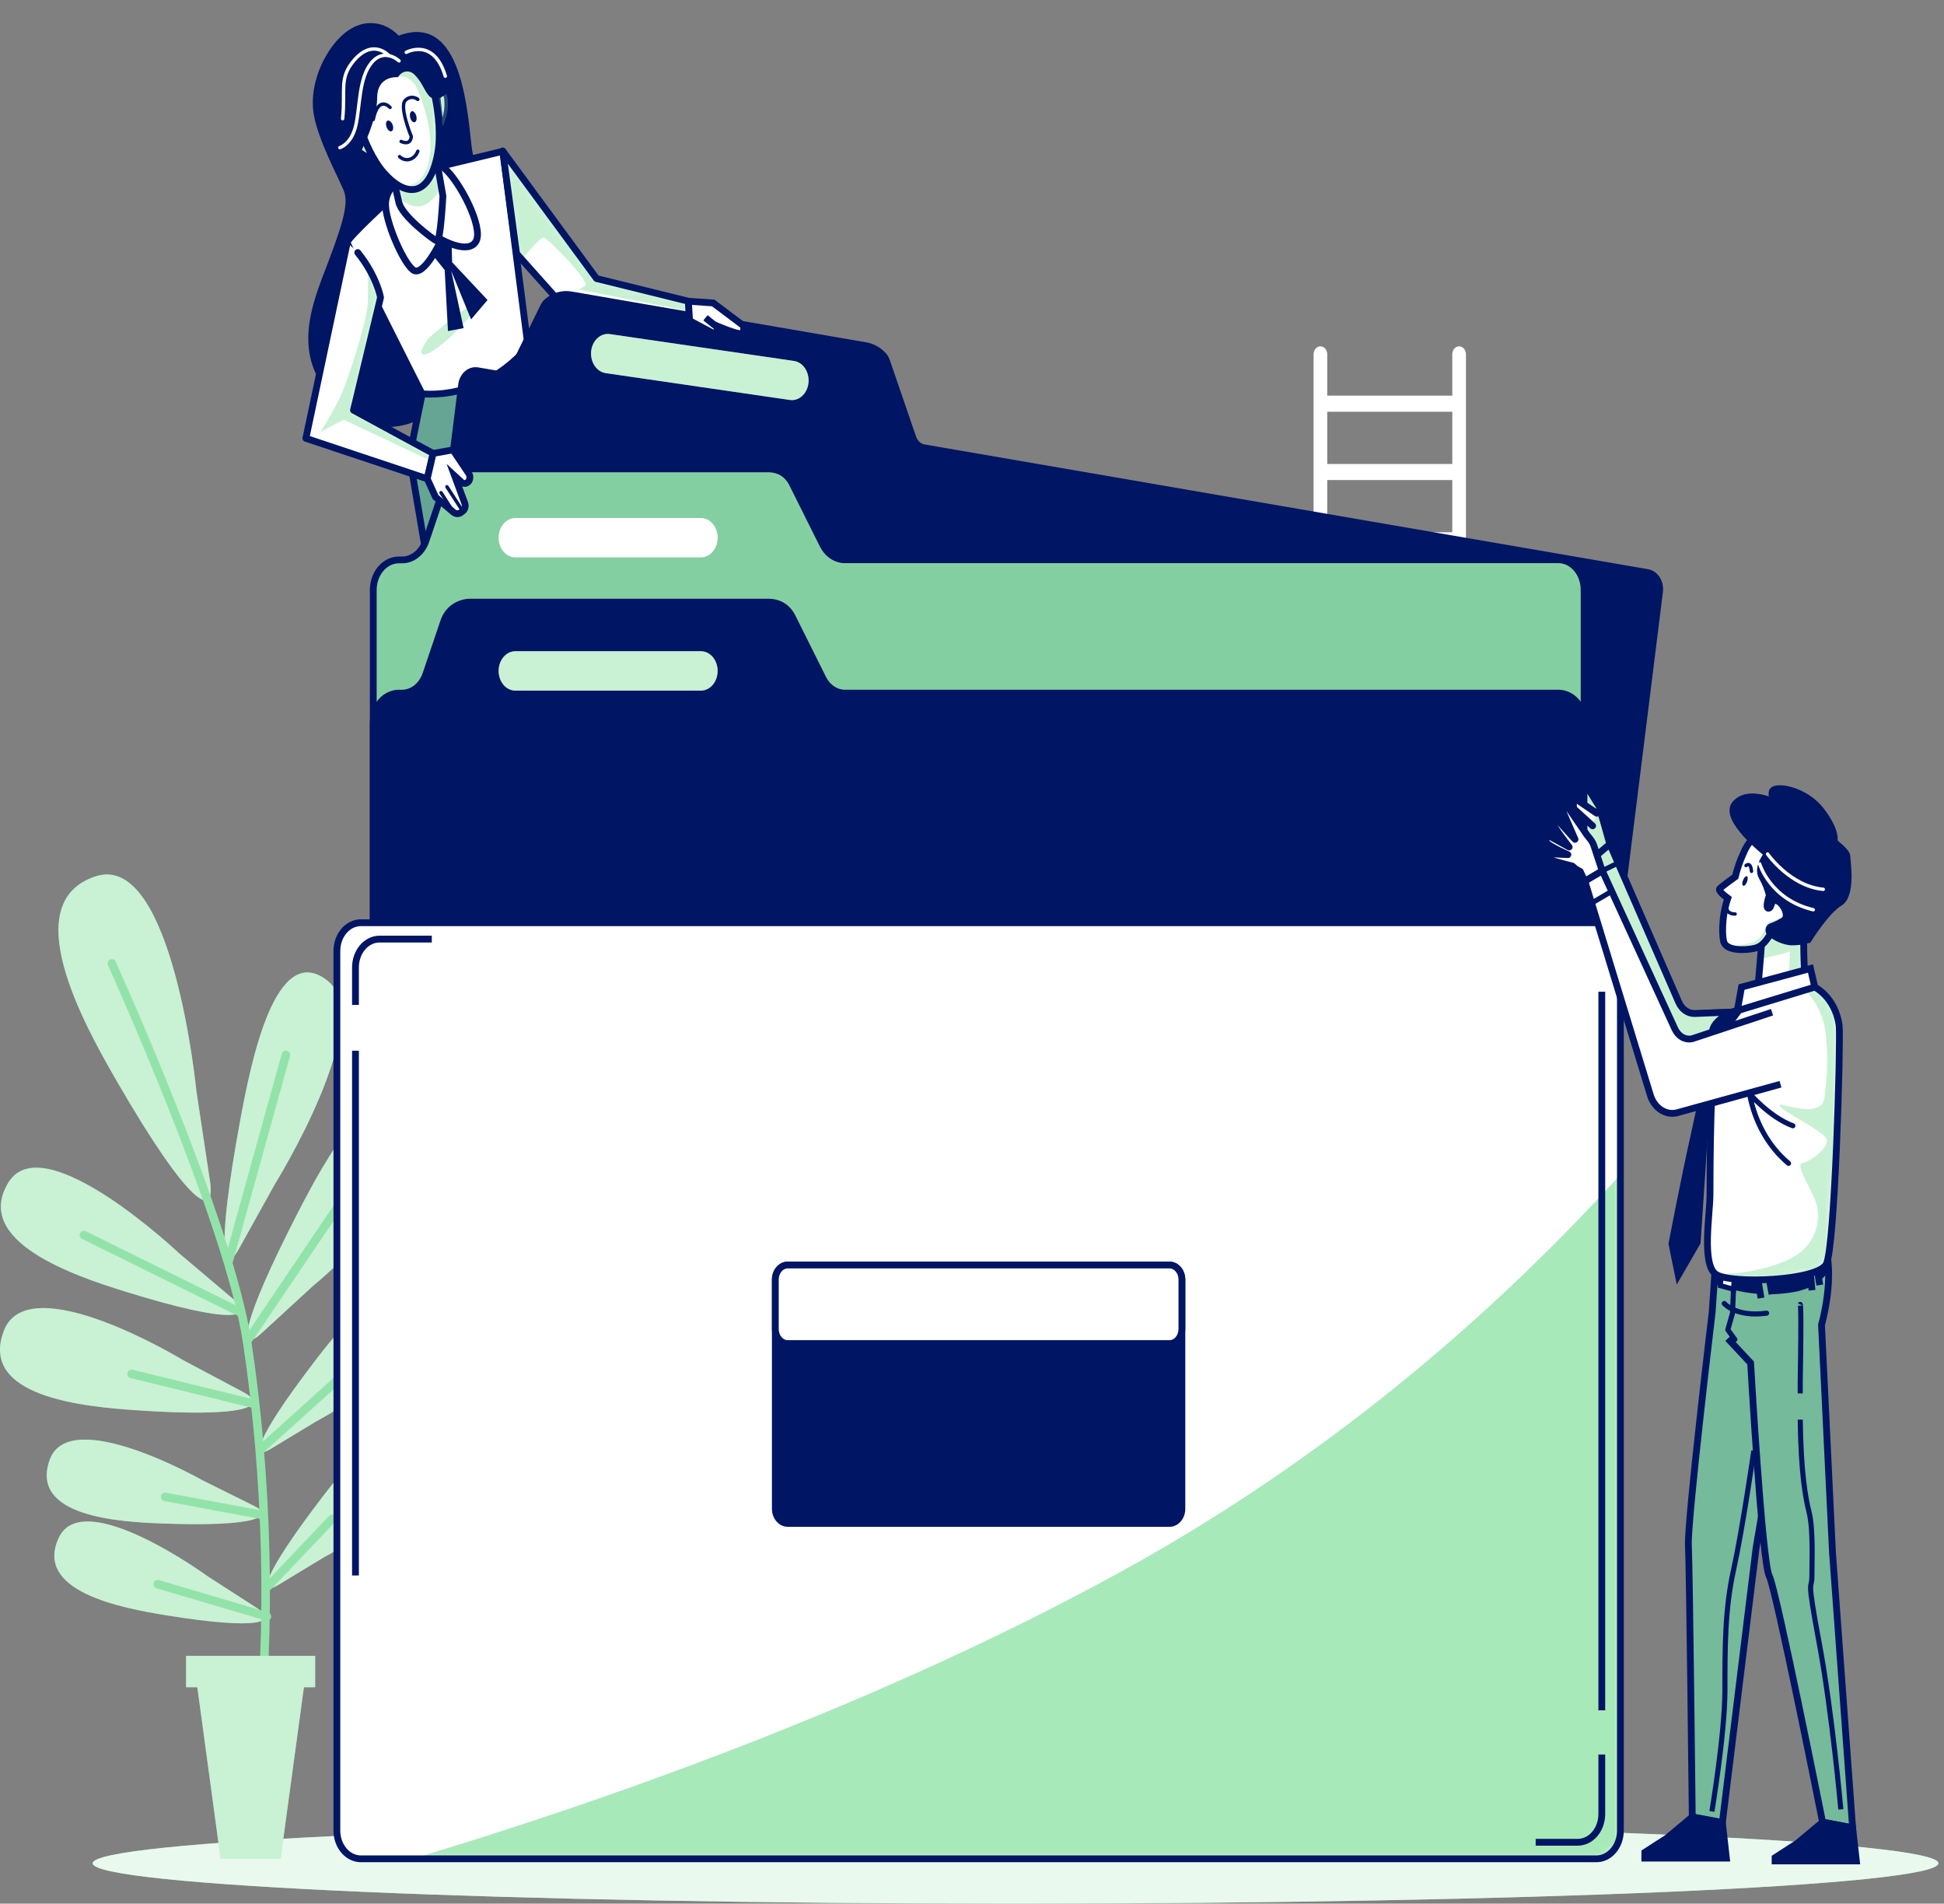
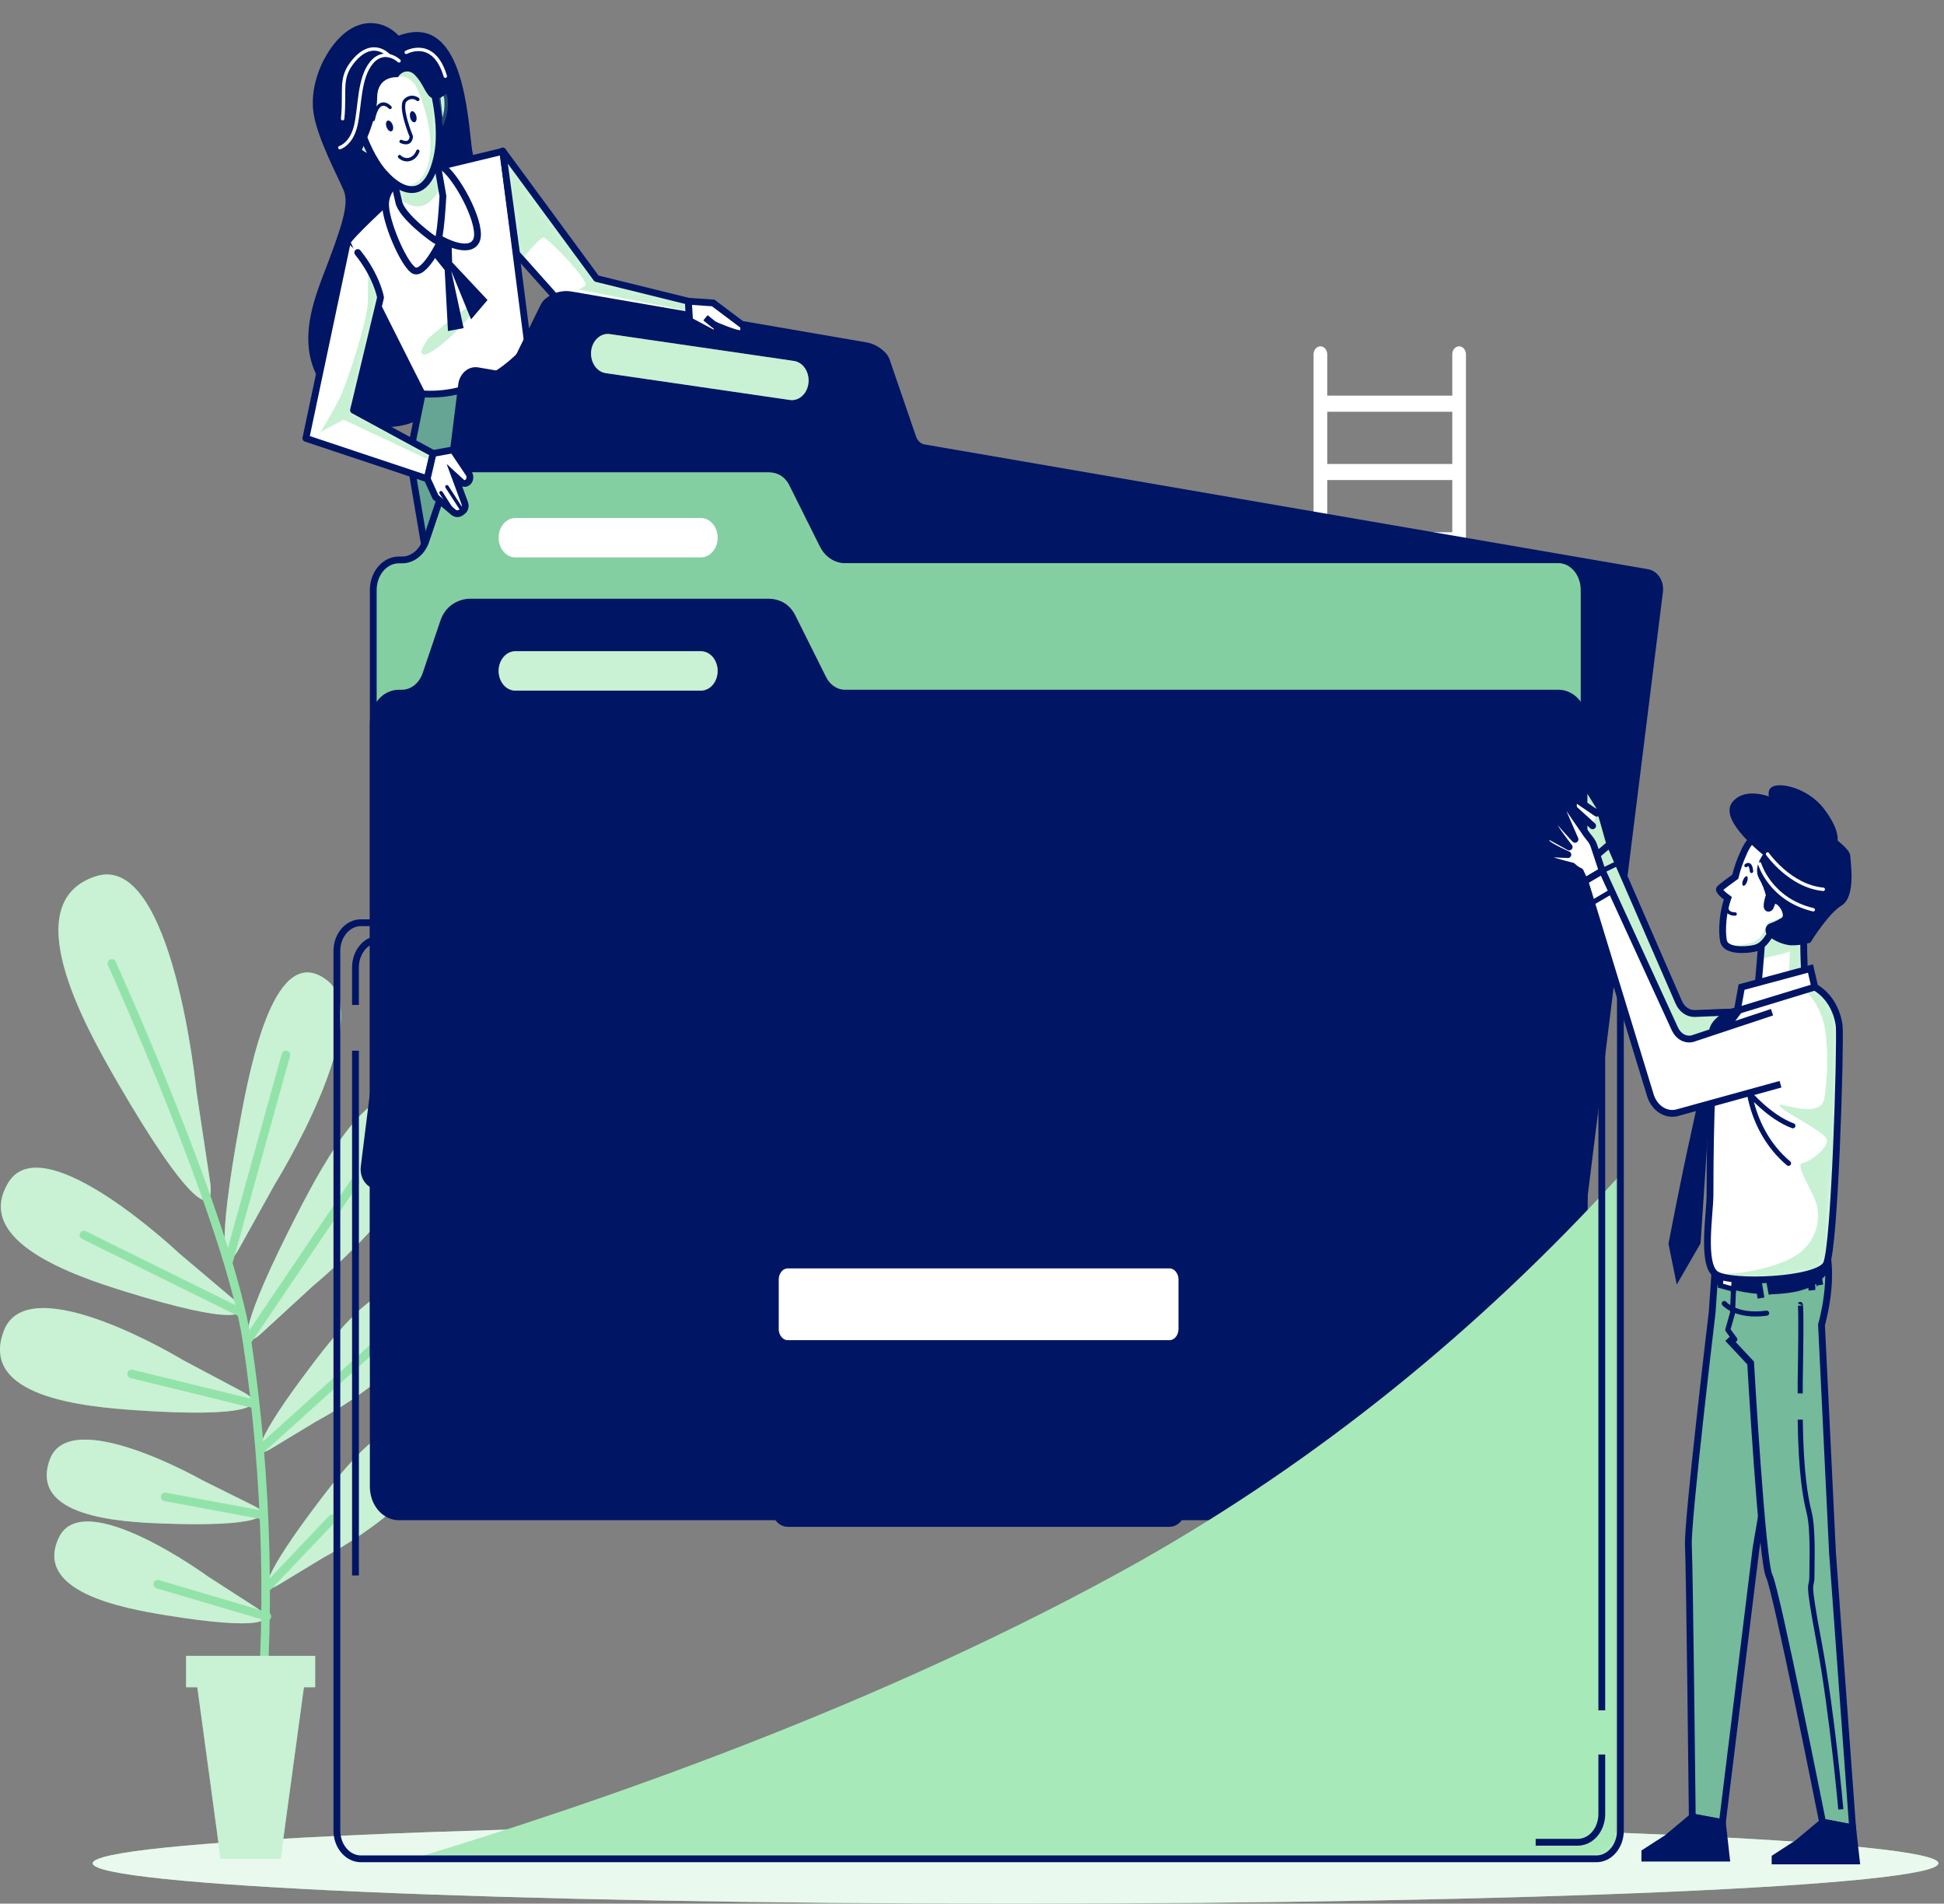
<svg xmlns="http://www.w3.org/2000/svg" width="286" height="280" viewBox="0 0 286 280" fill="none">
  <rect x="0" y="0" width="286" height="280" fill="#808080" stroke="none" />
  <path d="M149.406 280.001C224.392 280.001 285.179 277.343 285.179 274.065C285.179 270.787 224.392 268.129 149.406 268.129C74.421 268.129 13.633 270.787 13.633 274.065C13.633 277.343 74.421 280.001 149.406 280.001Z" fill="#92E3A9" />
  <path opacity="0.8" d="M149.406 280.001C224.392 280.001 285.179 277.343 285.179 274.065C285.179 270.787 224.392 268.129 149.406 268.129C74.421 268.129 13.633 270.787 13.633 274.065C13.633 277.343 74.421 280.001 149.406 280.001Z" fill="white" />
  <path d="M214.664 50.938C214.397 50.938 214.141 51.062 213.952 51.284C213.764 51.506 213.658 51.807 213.658 52.121V58.192H195.263V52.121C195.263 51.807 195.157 51.506 194.968 51.284C194.78 51.062 194.524 50.938 194.257 50.938C193.99 50.938 193.734 51.062 193.545 51.284C193.356 51.506 193.25 51.807 193.25 52.121V205.021C193.25 205.335 193.356 205.636 193.545 205.858C193.734 206.081 193.99 206.205 194.257 206.205C194.524 206.205 194.78 206.081 194.968 205.858C195.157 205.636 195.263 205.335 195.263 205.021V170.818H213.658V205.021C213.658 205.335 213.764 205.636 213.952 205.858C214.141 206.081 214.397 206.205 214.664 206.205C214.931 206.205 215.187 206.081 215.376 205.858C215.565 205.636 215.671 205.335 215.671 205.021V52.098C215.666 51.788 215.557 51.493 215.369 51.276C215.181 51.059 214.928 50.937 214.664 50.938ZM213.658 168.474H195.263V160.801H213.658V168.474ZM213.658 158.425H195.263V150.76H213.658V158.425ZM213.658 148.384H195.263V140.743H213.658V148.384ZM213.658 138.352H195.263V130.742H213.658V138.352ZM213.658 128.327H195.263V120.804H213.658V128.327ZM213.658 118.333H195.263V110.763H213.658V118.333ZM213.658 108.387H195.263V100.746H213.658V108.387ZM213.658 98.347H195.263V90.706H213.658V98.347ZM213.658 88.33H195.263V80.665H213.658V88.33ZM213.658 78.289H195.263V70.608H213.658V78.289ZM213.658 68.24H195.263V60.56H213.658V68.24Z" fill="white" />
  <path d="M40.422 174.203C40.422 174.203 55.488 149.946 48.139 144.208C40.496 138.28 36.905 156.238 35.288 165.055C31.839 183.873 32.812 187.867 35.127 183.731L40.422 174.203Z" fill="#92E3A9" />
  <path opacity="0.5" d="M40.422 174.203C40.422 174.203 55.488 149.946 48.139 144.208C40.496 138.28 36.905 156.238 35.288 165.055C31.839 183.873 32.812 187.867 35.127 183.731L40.422 174.203Z" fill="white" />
  <path d="M46.071 189.123C46.071 189.123 67.016 171.93 61.64 163.737C56.05 155.204 47.695 170.841 43.729 178.545C35.267 195.027 35.092 199.179 38.421 196.148L46.071 189.123Z" fill="#92E3A9" />
  <path opacity="0.5" d="M46.071 189.123C46.071 189.123 67.016 171.93 61.64 163.737C56.05 155.204 47.695 170.841 43.729 178.545C35.267 195.027 35.092 199.179 38.421 196.148L46.071 189.123Z" fill="white" />
  <path d="M46.529 209.061C46.529 209.061 64.648 199.486 61.554 192.302C58.333 184.827 50.018 195.342 46.039 200.567C37.536 211.729 36.892 214.87 39.811 213.126L46.529 209.061Z" fill="#92E3A9" />
  <path opacity="0.5" d="M46.529 209.061C46.529 209.061 64.648 199.486 61.554 192.302C58.333 184.827 50.018 195.342 46.039 200.567C37.536 211.729 36.892 214.87 39.811 213.126L46.529 209.061Z" fill="white" />
  <path d="M47.603 229.087C47.603 229.087 65.723 219.512 62.636 212.328C59.408 204.861 51.1 215.367 47.114 220.601C38.618 231.762 37.967 234.904 40.893 233.152L47.603 229.087Z" fill="#92E3A9" />
  <path opacity="0.5" d="M47.603 229.087C47.603 229.087 65.723 219.512 62.636 212.328C59.408 204.861 51.1 215.367 47.114 220.601C38.618 231.762 37.967 234.904 40.893 233.152L47.603 229.087Z" fill="white" />
  <path d="M26.349 184.338C26.349 184.338 6.431 165.528 1.257 173.895C-4.112 182.578 10.961 187.654 18.376 189.959C34.2 194.876 37.636 193.905 34.227 191.001L26.349 184.338Z" fill="#92E3A9" />
  <path opacity="0.5" d="M26.349 184.338C26.349 184.338 6.431 165.528 1.257 173.895C-4.112 182.578 10.961 187.654 18.376 189.959C34.2 194.876 37.636 193.905 34.227 191.001L26.349 184.338Z" fill="white" />
  <path d="M26.941 200.055C26.941 200.055 4.245 186.273 0.587 195.69C-3.218 205.486 12.418 206.907 20.049 207.428C36.39 208.549 39.597 206.796 35.766 204.744L26.941 200.055Z" fill="#92E3A9" />
  <path opacity="0.5" d="M26.941 200.055C26.941 200.055 4.245 186.273 0.587 195.69C-3.218 205.486 12.418 206.907 20.049 207.428C36.39 208.549 39.597 206.796 35.766 204.744L26.941 200.055Z" fill="white" />
  <path d="M29.685 217.674C29.685 217.674 10.224 206.623 7.318 214.698C4.291 223.089 17.538 223.863 24.028 224.092C37.865 224.597 40.543 223.018 37.261 221.439L29.685 217.674Z" fill="#92E3A9" />
  <path opacity="0.5" d="M29.685 217.674C29.685 217.674 10.224 206.623 7.318 214.698C4.291 223.089 17.538 223.863 24.028 224.092C37.865 224.597 40.543 223.018 37.261 221.439L29.685 217.674Z" fill="white" />
  <path d="M30.637 231.906C30.637 231.906 12.277 218.487 8.66 226.152C4.895 234.117 18.001 236.54 24.43 237.582C38.147 239.808 40.945 238.584 37.852 236.556L30.637 231.906Z" fill="#92E3A9" />
  <path opacity="0.5" d="M30.637 231.906C30.637 231.906 12.277 218.487 8.66 226.152C4.895 234.117 18.001 236.54 24.43 237.582C38.147 239.808 40.945 238.584 37.852 236.556L30.637 231.906Z" fill="white" />
  <path d="M28.9 160.507C28.9 160.507 25.451 125.278 14.136 128.877C2.386 132.635 12.224 150.459 17.216 159.078C27.826 177.423 31.732 179.444 30.893 173.713L28.9 160.507Z" fill="#92E3A9" />
  <path opacity="0.5" d="M28.9 160.507C28.9 160.507 25.451 125.278 14.136 128.877C2.386 132.635 12.224 150.459 17.216 159.078C27.826 177.423 31.732 179.444 30.893 173.713L28.9 160.507Z" fill="white" />
  <path d="M16.453 141.711C16.453 141.711 33.673 179.664 36.344 197.282C39.418 217.521 39.914 240.129 37.794 257.842" stroke="#92E3A9" stroke-width="1.252" stroke-linecap="round" stroke-linejoin="round" />
  <path d="M33.625 185.56L42.06 155.17" stroke="#92E3A9" stroke-width="1.252" stroke-linecap="round" stroke-linejoin="round" />
  <path d="M36.344 197.284L52.222 173.801" stroke="#92E3A9" stroke-width="1.252" stroke-linecap="round" stroke-linejoin="round" />
  <path d="M35.331 193.013L12.34 181.654" stroke="#92E3A9" stroke-width="1.252" stroke-linecap="round" stroke-linejoin="round" />
  <path d="M38.336 213.189L55.623 197.607" stroke="#92E3A9" stroke-width="1.252" stroke-linecap="round" stroke-linejoin="round" />
  <path d="M37.418 206.504L19.359 202.084" stroke="#92E3A9" stroke-width="1.252" stroke-linecap="round" stroke-linejoin="round" />
  <path d="M38.282 222.773L24.297 220.168" stroke="#92E3A9" stroke-width="1.252" stroke-linecap="round" stroke-linejoin="round" />
  <path d="M39.465 233.303L48.873 223.389" stroke="#92E3A9" stroke-width="1.252" stroke-linecap="round" stroke-linejoin="round" />
  <path d="M39.276 237.762L23.203 233.01" stroke="#92E3A9" stroke-width="1.252" stroke-linecap="round" stroke-linejoin="round" />
  <path d="M27.371 243.549H46.369V248.174H44.712L41.283 273.41H32.458L29.029 248.174H27.371V243.549Z" fill="#92E3A9" />
  <path opacity="0.5" d="M27.371 243.549H46.369V248.174H44.712L41.283 273.41H32.458L29.029 248.174H27.371V243.549Z" fill="white" />
  <path d="M58.655 5.245C57.832 4.38 56.826 3.789 55.743 3.535C54.659 3.281 53.538 3.373 52.495 3.801C48.804 5.245 45.267 11.521 46.16 16.833C46.784 20.512 49.683 25.934 50.562 28.003C51.441 30.071 50.206 33.568 47.415 40.83C44.623 48.092 43.543 54.904 51.636 60.903C59.729 66.902 68.889 57.383 73.587 50.555C78.284 43.727 70.064 28.003 69.359 21.348C68.654 14.694 67.447 1.938 58.655 5.245Z" fill="#001563" />
  <path d="M77.684 51.012C75.67 53.382 73.237 55.2 70.557 56.338C67.878 57.476 65.018 57.905 62.182 57.595L60.242 67.107L63.933 88.822L88.032 74.132L82.576 57.556L77.684 51.012Z" fill="#92E3A9" stroke="#001563" stroke-linecap="round" stroke-linejoin="round" />
  <path opacity="0.3" d="M77.684 51.012C75.67 53.382 73.237 55.2 70.557 56.338C67.878 57.476 65.018 57.905 62.182 57.595L60.242 67.107L63.933 88.822L88.032 74.132L82.576 57.556L77.684 51.012Z" fill="#001563" />
  <path d="M77.681 51.013L73.99 22.248L63.051 24.884L57.595 29.021C57.595 29.021 51.086 35.028 51.086 35.644C51.086 36.259 62.098 57.935 62.098 57.935C64.963 58.135 67.832 57.621 70.517 56.428C73.202 55.235 75.643 53.39 77.681 51.013Z" fill="white" />
  <path d="M77.681 51.013L73.99 22.248L63.051 24.884L57.595 29.021C57.595 29.021 51.086 35.028 51.086 35.644C51.086 36.259 62.098 57.935 62.098 57.935C64.963 58.135 67.832 57.621 70.517 56.428C73.202 55.235 75.643 53.39 77.681 51.013Z" stroke="#001563" stroke-linecap="round" stroke-linejoin="round" />
  <path opacity="0.5" d="M63.007 49.782C63.007 49.782 70.717 43.056 70.006 45.046C69.294 47.035 63.966 52 62.537 52.15C61.107 52.3 63.007 49.782 63.007 49.782Z" fill="#92E3A9" />
  <path d="M63.242 37.008L63.544 37.379L65.423 39.716L65.906 48.691L68.208 48.265L66.39 39.858L69.302 46.978L71.725 44.128L66.517 38.571L66.39 34.159L63.725 32.588" fill="#001563" />
  <path d="M59.007 26.352C59.007 26.352 56.719 27.591 56.719 30.07C56.719 32.548 59.195 38.445 60.745 39.684C62.295 40.924 64.953 35.248 64.953 35.248C64.953 35.248 68.979 37.521 70.053 35.453C71.127 33.385 67.59 26.557 65.309 24.694C63.027 22.831 59.007 26.352 59.007 26.352Z" fill="white" stroke="#001563" stroke-linecap="round" stroke-linejoin="round" />
  <path d="M57.074 23.868C57.703 25.759 58.232 27.694 58.658 29.662C59.007 31.73 63.758 35.25 64.282 35.456C64.805 35.661 65.161 28.833 65.161 28.833L63.758 20.766L57.074 23.868Z" fill="white" />
  <mask id="mask0_6321_32803" style="mask-type:luminance" maskUnits="userSpaceOnUse" x="57" y="20" width="9" height="16">
    <path d="M57.074 23.868C57.703 25.759 58.232 27.694 58.658 29.662C59.007 31.73 63.758 35.25 64.282 35.456C64.805 35.661 65.161 28.833 65.161 28.833L63.758 20.766L57.074 23.868Z" fill="white" />
  </mask>
  <g mask="url(#mask0_6321_32803)">
    <g style="mix-blend-mode:multiply" opacity="0.5">
      <path d="M63.904 21.623C63.609 21.526 63.309 21.452 63.005 21.402L58.153 23.415L57.516 25.373C57.838 26.431 58.247 27.851 58.495 29.004C59.291 29.758 60.252 30.232 61.267 30.369C62.723 30.488 64.005 29.162 64.911 27.536L63.904 21.623Z" fill="#92E3A9" />
    </g>
  </g>
  <path d="M57.074 23.868C57.703 25.759 58.232 27.694 58.658 29.662C59.007 31.73 63.758 35.25 64.282 35.456C64.805 35.661 65.161 28.833 65.161 28.833L63.758 20.766L57.074 23.868Z" stroke="#001563" stroke-linecap="round" stroke-linejoin="round" />
  <path d="M53.904 20.346C53.904 20.346 51.965 18.491 51.965 20.346C51.965 22.201 53.73 23.243 55.132 23.243" fill="white" />
  <path d="M53.904 20.346C53.904 20.346 51.965 18.491 51.965 20.346C51.965 22.201 53.73 23.243 55.132 23.243" stroke="#001563" stroke-linecap="round" stroke-linejoin="round" />
  <path d="M64.281 14.347C64.281 14.347 65.516 12.073 65.865 14.56C66.026 16.178 65.648 17.808 64.811 19.106L64.281 14.347Z" fill="white" stroke="#001563" stroke-linecap="round" stroke-linejoin="round" />
  <g opacity="0.5">
    <path d="M53.904 20.346C53.904 20.346 51.965 18.491 51.965 20.346C51.965 22.201 53.73 23.243 55.132 23.243" fill="#92E3A9" />
    <path d="M53.904 20.346C53.904 20.346 51.965 18.491 51.965 20.346C51.965 22.201 53.73 23.243 55.132 23.243" stroke="#001563" stroke-linecap="round" stroke-linejoin="round" />
  </g>
  <path opacity="0.5" d="M64.281 14.347C64.281 14.347 65.516 12.073 65.865 14.56C66.026 16.178 65.648 17.808 64.811 19.106L64.281 14.347Z" fill="#92E3A9" stroke="#001563" stroke-linecap="round" stroke-linejoin="round" />
  <path d="M51.723 14.363C51.723 14.363 53.233 21.759 56.474 25.414C59.715 29.069 63.185 29.1 64.386 22.588C65.373 17.22 62.923 10.061 62.923 10.061C62.923 10.061 55.018 2.404 51.723 14.363Z" fill="white" />
  <mask id="mask1_6321_32803" style="mask-type:luminance" maskUnits="userSpaceOnUse" x="51" y="7" width="14" height="21">
    <path d="M51.723 14.361C51.723 14.361 53.233 21.757 56.474 25.412C59.715 29.067 63.185 29.098 64.386 22.586C65.373 17.218 62.923 10.059 62.923 10.059C62.923 10.059 55.018 2.402 51.723 14.361Z" fill="white" />
  </mask>
  <g mask="url(#mask1_6321_32803)">
    <g style="mix-blend-mode:multiply" opacity="0.5">
      <path d="M57.352 7.653L58.58 11.284C58.58 11.284 60.512 10.778 61.599 13.525C62.687 16.272 63.781 20.298 63.156 23.416C62.559 26.384 61.143 27.363 58.962 27.434C61.338 28.626 63.492 27.434 64.385 22.572C65.371 17.204 62.922 10.044 62.922 10.044C62.922 10.044 60.244 7.463 57.352 7.653Z" fill="#92E3A9" />
    </g>
  </g>
  <path d="M51.723 14.363C51.723 14.363 53.233 21.759 56.474 25.414C59.715 29.069 63.185 29.1 64.386 22.588C65.373 17.22 62.923 10.061 62.923 10.061C62.923 10.061 55.018 2.404 51.723 14.363Z" stroke="#001563" stroke-linecap="round" stroke-linejoin="round" />
  <path d="M57.723 18.27C57.911 18.688 57.877 19.138 57.649 19.28C57.421 19.422 57.085 19.194 56.904 18.775C56.723 18.357 56.75 17.915 56.978 17.773C57.206 17.631 57.542 17.86 57.723 18.27Z" fill="#001563" />
  <path d="M61.227 16.991C61.362 17.433 61.274 17.875 61.033 17.97C60.791 18.065 60.483 17.797 60.362 17.355C60.241 16.912 60.315 16.47 60.556 16.376C60.798 16.281 61.093 16.565 61.227 16.991Z" fill="#001563" />
  <path d="M61.468 14.622C61.194 14.405 60.867 14.301 60.537 14.323C60.207 14.346 59.893 14.495 59.642 14.748C58.676 15.633 60.502 20.061 60.502 20.061C60.502 20.061 60.535 21.458 59.012 20.811" stroke="#001563" stroke-width="0.5" stroke-linecap="round" stroke-linejoin="round" />
  <path d="M61.469 22.248C61.365 22.539 61.204 22.797 61.001 23.002C60.797 23.207 60.555 23.354 60.295 23.43C60.034 23.507 59.763 23.511 59.501 23.443C59.239 23.375 58.994 23.236 58.785 23.037" stroke="#001563" stroke-width="0.5" stroke-linecap="round" stroke-linejoin="round" />
  <path d="M57.384 15.8C57.384 15.8 55.666 13.897 54.914 17.568" stroke="#001563" stroke-width="0.5" stroke-linecap="round" stroke-linejoin="round" />
  <path d="M63.024 7.715C61.138 5.789 59.615 5.813 58.951 6.065C58.329 5.609 57.622 5.338 56.891 5.276C51.616 4.447 50.911 9.223 50.911 13.762C50.911 18.301 47.556 23.692 49.858 24.316C50.487 24.493 51.151 24.404 51.73 24.063C52.309 23.722 52.768 23.152 53.025 22.453C53.025 22.453 55.488 17.716 55.488 14.377C55.488 11.038 58.555 11.354 58.555 11.354C58.687 11.124 58.86 10.931 59.062 10.787C59.264 10.643 59.49 10.552 59.725 10.521C59.959 10.489 60.197 10.518 60.421 10.604C60.645 10.691 60.851 10.834 61.024 11.023C62.42 12.428 62.581 14.078 63.709 14.504C64.836 14.93 66.722 12.799 66.722 12.799C65.648 10.953 64.408 9.249 63.024 7.715Z" fill="#001563" />
  <path d="M58.704 8.956C58.704 8.956 56.583 6.951 54.677 9.2C52.772 11.45 52.98 15.705 52.342 18.459C51.705 21.214 50 21.712 50 21.712" stroke="white" stroke-width="0.5" stroke-linecap="round" stroke-linejoin="round" />
  <path d="M57.222 8.203C57.222 8.203 54.933 5.535 52.054 8.914C49.86 11.503 50.84 13.2 50.41 17.455" stroke="white" stroke-width="0.5" stroke-linecap="round" stroke-linejoin="round" />
  <path d="M59.77 7.699C59.77 7.699 63.796 5.449 65.514 11.204" stroke="white" stroke-width="0.5" stroke-linecap="round" stroke-linejoin="round" />
  <path d="M51.087 35.658L45 64.47L62.851 70.422L63.73 66.696L52.006 60.334L55.986 43.757C55.986 43.757 55.462 40.655 52.63 37.142" fill="white" />
  <mask id="mask2_6321_32803" style="mask-type:luminance" maskUnits="userSpaceOnUse" x="45" y="35" width="19" height="36">
    <path d="M51.087 35.658L45 64.47L62.851 70.422L63.73 66.696L52.006 60.334L55.986 43.757C55.986 43.757 55.462 40.655 52.63 37.142" fill="white" />
  </mask>
  <g mask="url(#mask2_6321_32803)">
    <g style="mix-blend-mode:multiply" opacity="0.5">
      <path d="M63.758 66.718L52.035 60.356L56.014 43.779C55.702 42.403 55.197 41.099 54.517 39.919L54.135 39.58V44.158C54.135 47.087 51.021 56.425 49.927 58.62C48.834 60.814 47.129 63.561 47.129 63.561L50.551 61.73L63.523 67.839L63.758 66.718Z" fill="#92E3A9" />
    </g>
  </g>
  <path d="M51.087 35.658L45 64.47L62.851 70.422L63.73 66.696L52.006 60.334L55.986 43.757C55.986 43.757 55.462 40.655 52.63 37.142" stroke="#001563" stroke-linecap="round" stroke-linejoin="round" />
  <path d="M101.277 44.309L87.761 40.97L73.957 22.207L75.997 37.3L84.466 46.788L101.485 47.703L101.277 44.309Z" fill="white" />
  <mask id="mask3_6321_32803" style="mask-type:luminance" maskUnits="userSpaceOnUse" x="73" y="22" width="29" height="26">
    <path d="M101.277 44.311L87.761 40.972L73.957 22.209L75.997 37.302L84.466 46.79L101.485 47.705L101.277 44.311Z" fill="white" />
  </mask>
  <g mask="url(#mask3_6321_32803)">
    <g style="mix-blend-mode:multiply" opacity="0.5">
      <path d="M73.957 22.209L75.601 34.255L76.648 38.02L76.782 38.162C77.178 37.681 79.413 34.949 79.983 34.949C80.554 34.949 86.989 41.541 86.057 42.054L85.117 42.598L101.149 45.708L101.263 44.264L87.775 40.933L73.957 22.209Z" fill="#92E3A9" />
    </g>
  </g>
  <path d="M101.277 44.309L87.761 40.97L73.957 22.207L75.997 37.3L84.466 46.788L101.485 47.703L101.277 44.309Z" stroke="#001563" stroke-linecap="round" stroke-linejoin="round" />
  <path d="M227.448 204.069L55.335 174.405C54.788 174.309 54.295 173.962 53.966 173.44C53.636 172.917 53.496 172.262 53.577 171.619L67.911 56.6C67.951 56.282 68.043 55.976 68.183 55.7C68.323 55.423 68.508 55.182 68.728 54.99C68.947 54.798 69.197 54.659 69.462 54.58C69.727 54.502 70.003 54.485 70.273 54.532L73.535 55.093C73.948 55.166 74.37 55.09 74.746 54.876C75.122 54.662 75.435 54.319 75.642 53.893L79.971 45.092C80.102 44.815 80.28 44.573 80.494 44.381C81.507 43.519 82.767 43.157 84.004 43.371L127.389 50.854C128.363 51.018 129.269 51.531 129.986 52.322C130.178 52.547 130.328 52.816 130.429 53.111L134.288 64.352C134.423 64.749 134.645 65.098 134.932 65.363C135.218 65.627 135.558 65.799 135.919 65.86L242.386 84.22C242.933 84.314 243.426 84.659 243.757 85.18C244.088 85.701 244.23 86.355 244.151 86.999L229.817 202.009C229.734 202.651 229.438 203.229 228.994 203.615C228.55 204.001 227.994 204.164 227.448 204.069Z" fill="#001563" stroke="#001563" stroke-miterlimit="10" />
  <path d="M229.281 203.51H58.685C58.19 203.51 57.7 203.395 57.242 203.172C56.785 202.949 56.369 202.622 56.019 202.211C55.669 201.799 55.391 201.31 55.201 200.771C55.012 200.233 54.914 199.656 54.914 199.074V86.795C54.914 85.618 55.311 84.49 56.019 83.658C56.726 82.826 57.685 82.358 58.685 82.358H59.149C59.904 82.357 60.641 82.09 61.266 81.592C61.892 81.094 62.376 80.388 62.658 79.564L65.255 71.883C65.546 70.997 66.076 70.248 66.765 69.752C67.505 69.238 68.349 68.966 69.208 68.963H113.057C113.646 68.962 114.23 69.088 114.781 69.334C115.547 69.697 116.185 70.353 116.593 71.197L121.056 80.14C121.388 80.808 121.864 81.362 122.435 81.747C123.006 82.132 123.653 82.335 124.311 82.335H229.281C230.282 82.335 231.241 82.802 231.948 83.634C232.655 84.466 233.053 85.594 233.053 86.771V199.074C233.053 199.656 232.955 200.233 232.766 200.771C232.576 201.31 232.298 201.799 231.948 202.211C231.598 202.622 231.182 202.949 230.725 203.172C230.267 203.395 229.777 203.51 229.281 203.51Z" fill="#92E3A9" />
  <mask id="mask4_6321_32803" style="mask-type:luminance" maskUnits="userSpaceOnUse" x="54" y="68" width="180" height="136">
    <path d="M229.281 203.508H58.685C58.19 203.508 57.7 203.393 57.242 203.17C56.785 202.947 56.369 202.621 56.019 202.209C55.669 201.797 55.391 201.308 55.201 200.769C55.012 200.231 54.914 199.654 54.914 199.072V86.793C54.914 85.616 55.311 84.488 56.019 83.656C56.726 82.824 57.685 82.356 58.685 82.356H59.149C59.904 82.355 60.641 82.088 61.266 81.59C61.892 81.092 62.376 80.386 62.658 79.562L65.255 71.882C65.546 70.995 66.076 70.246 66.765 69.75C67.505 69.236 68.349 68.964 69.208 68.961H113.057C113.646 68.96 114.23 69.086 114.781 69.332C115.547 69.695 116.185 70.351 116.593 71.195L121.056 80.138C121.388 80.806 121.864 81.36 122.435 81.745C123.006 82.13 123.653 82.333 124.311 82.333H229.281C230.282 82.333 231.241 82.8 231.948 83.632C232.655 84.464 233.053 85.592 233.053 86.769V199.072C233.053 199.654 232.955 200.231 232.766 200.769C232.576 201.308 232.298 201.797 231.948 202.209C231.598 202.621 231.182 202.947 230.725 203.17C230.267 203.393 229.777 203.508 229.281 203.508Z" fill="white" />
  </mask>
  <g mask="url(#mask4_6321_32803)">
    <path opacity="0.1" d="M229.281 203.508H58.685C58.19 203.508 57.7 203.393 57.242 203.17C56.785 202.947 56.369 202.621 56.019 202.209C55.669 201.797 55.391 201.308 55.201 200.769C55.012 200.231 54.914 199.654 54.914 199.072V86.793C54.914 85.616 55.311 84.488 56.019 83.656C56.726 82.824 57.685 82.356 58.685 82.356H59.149C59.904 82.355 60.641 82.088 61.266 81.59C61.892 81.092 62.376 80.386 62.658 79.562L65.255 71.882C65.546 70.995 66.076 70.246 66.765 69.75C67.505 69.236 68.349 68.964 69.208 68.961H113.057C113.646 68.96 114.23 69.086 114.781 69.332C115.547 69.695 116.185 70.351 116.593 71.195L121.056 80.138C121.388 80.806 121.864 81.36 122.435 81.745C123.006 82.13 123.653 82.333 124.311 82.333H229.281C230.282 82.333 231.241 82.8 231.948 83.632C232.655 84.464 233.053 85.592 233.053 86.769V199.072C233.053 199.654 232.955 200.231 232.766 200.769C232.576 201.308 232.298 201.797 231.948 202.209C231.598 202.621 231.182 202.947 230.725 203.17C230.267 203.393 229.777 203.508 229.281 203.508Z" fill="#001563" />
  </g>
  <path d="M229.281 203.51H58.685C58.19 203.51 57.7 203.395 57.242 203.172C56.785 202.949 56.369 202.622 56.019 202.211C55.669 201.799 55.391 201.31 55.201 200.771C55.012 200.233 54.914 199.656 54.914 199.074V86.795C54.914 85.618 55.311 84.49 56.019 83.658C56.726 82.826 57.685 82.358 58.685 82.358H59.149C59.904 82.357 60.641 82.09 61.266 81.592C61.892 81.094 62.376 80.388 62.658 79.564L65.255 71.883C65.546 70.997 66.076 70.248 66.765 69.752C67.505 69.238 68.349 68.966 69.208 68.963H113.057C113.646 68.962 114.23 69.088 114.781 69.334C115.547 69.697 116.185 70.353 116.593 71.197L121.056 80.14C121.388 80.808 121.864 81.362 122.435 81.747C123.006 82.132 123.653 82.335 124.311 82.335H229.281C230.282 82.335 231.241 82.802 231.948 83.634C232.655 84.466 233.053 85.594 233.053 86.771V199.074C233.053 199.656 232.955 200.233 232.766 200.771C232.576 201.31 232.298 201.799 231.948 202.211C231.598 202.622 231.182 202.949 230.725 203.172C230.267 203.395 229.777 203.51 229.281 203.51Z" stroke="#001563" stroke-miterlimit="10" />
  <path d="M103.115 81.979H75.816C75.164 81.979 74.539 81.675 74.079 81.133C73.618 80.591 73.359 79.857 73.359 79.09C73.359 78.71 73.421 78.334 73.544 77.982C73.668 77.631 73.848 77.311 74.076 77.042C74.305 76.773 74.576 76.56 74.874 76.414C75.172 76.268 75.492 76.193 75.816 76.193H103.115C103.768 76.193 104.395 76.499 104.857 77.042C105.319 77.585 105.578 78.322 105.578 79.09C105.578 79.47 105.514 79.847 105.39 80.198C105.267 80.549 105.085 80.868 104.856 81.136C104.627 81.404 104.356 81.617 104.057 81.762C103.758 81.906 103.438 81.98 103.115 81.979Z" fill="white" />
  <path d="M229.281 223.102H58.685C57.685 223.102 56.726 222.634 56.019 221.802C55.311 220.97 54.914 219.842 54.914 218.665V106.386C54.914 105.21 55.311 104.081 56.019 103.249C56.726 102.417 57.685 101.95 58.685 101.95H59.149C59.904 101.949 60.642 101.683 61.267 101.185C61.893 100.687 62.377 99.98 62.658 99.156L65.255 91.483C65.544 90.596 66.075 89.846 66.765 89.352C67.504 88.835 68.348 88.562 69.208 88.562H113.057C113.646 88.562 114.23 88.688 114.781 88.933C115.549 89.297 116.188 89.957 116.593 90.804L121.056 99.756C121.388 100.424 121.864 100.978 122.435 101.363C123.006 101.748 123.653 101.95 124.311 101.95H229.281C230.282 101.95 231.241 102.417 231.948 103.249C232.655 104.081 233.053 105.21 233.053 106.386V218.665C233.053 219.842 232.655 220.97 231.948 221.802C231.241 222.634 230.282 223.102 229.281 223.102Z" fill="#001563" stroke="#001563" stroke-miterlimit="10" />
  <path d="M116.196 58.827L89.112 54.881C88.465 54.784 87.876 54.39 87.475 53.785C87.074 53.181 86.893 52.414 86.971 51.652C87.053 50.89 87.389 50.198 87.905 49.727C88.421 49.256 89.074 49.046 89.722 49.142L116.8 53.089C117.448 53.183 118.037 53.577 118.439 54.182C118.84 54.787 119.021 55.555 118.941 56.317C118.901 56.694 118.799 57.058 118.639 57.388C118.48 57.719 118.266 58.009 118.011 58.242C117.756 58.475 117.465 58.647 117.153 58.747C116.842 58.848 116.517 58.875 116.196 58.827Z" fill="#92E3A9" />
  <path opacity="0.5" d="M116.196 58.827L89.112 54.881C88.465 54.784 87.876 54.39 87.475 53.785C87.074 53.181 86.893 52.414 86.971 51.652C87.053 50.89 87.389 50.198 87.905 49.727C88.421 49.256 89.074 49.046 89.722 49.142L116.8 53.089C117.448 53.183 118.037 53.577 118.439 54.182C118.84 54.787 119.021 55.555 118.941 56.317C118.901 56.694 118.799 57.058 118.639 57.388C118.48 57.719 118.266 58.009 118.011 58.242C117.756 58.475 117.465 58.647 117.153 58.747C116.842 58.848 116.517 58.875 116.196 58.827Z" fill="white" />
  <path d="M103.115 101.579H75.816C75.492 101.579 75.172 101.504 74.874 101.358C74.576 101.213 74.305 100.999 74.076 100.73C73.848 100.461 73.668 100.142 73.544 99.79C73.421 99.439 73.359 99.062 73.359 98.682C73.359 97.915 73.618 97.18 74.078 96.636C74.539 96.093 75.163 95.787 75.816 95.785H103.115C103.768 95.785 104.395 96.09 104.857 96.634C105.319 97.177 105.578 97.914 105.578 98.682C105.578 99.45 105.319 100.187 104.857 100.731C104.395 101.274 103.768 101.579 103.115 101.579Z" fill="#92E3A9" />
  <path opacity="0.5" d="M103.115 101.579H75.816C75.492 101.579 75.172 101.504 74.874 101.358C74.576 101.213 74.305 100.999 74.076 100.73C73.848 100.461 73.668 100.142 73.544 99.79C73.421 99.439 73.359 99.062 73.359 98.682C73.359 97.915 73.618 97.18 74.078 96.636C74.539 96.093 75.163 95.787 75.816 95.785H103.115C103.768 95.785 104.395 96.09 104.857 96.634C105.319 97.177 105.578 97.914 105.578 98.682C105.578 99.45 105.319 100.187 104.857 100.731C104.395 101.274 103.768 101.579 103.115 101.579Z" fill="white" />
-   <path d="M234.855 135.719H53.099C51.146 135.719 49.562 137.581 49.562 139.879V269.247C49.562 271.545 51.146 273.407 53.099 273.407H234.855C236.808 273.407 238.392 271.545 238.392 269.247V139.879C238.392 137.581 236.808 135.719 234.855 135.719Z" fill="white" />
  <mask id="mask5_6321_32803" style="mask-type:luminance" maskUnits="userSpaceOnUse" x="49" y="135" width="190" height="139">
    <path d="M234.855 135.717H53.099C51.146 135.717 49.562 137.579 49.562 139.877V269.246C49.562 271.543 51.146 273.405 53.099 273.405H234.855C236.808 273.405 238.392 271.543 238.392 269.246V139.877C238.392 137.579 236.808 135.717 234.855 135.717Z" fill="white" />
  </mask>
  <g mask="url(#mask5_6321_32803)">
    <g style="mix-blend-mode:multiply">
      <path d="M238.391 172.779C217.46 195.79 193.678 214.927 167.86 229.535C129.709 250.997 86.103 265.79 60.695 273.407H234.848C235.313 273.408 235.773 273.302 236.203 273.093C236.633 272.884 237.024 272.578 237.353 272.192C237.682 271.805 237.943 271.346 238.121 270.841C238.299 270.336 238.391 269.794 238.391 269.247V172.779Z" fill="#92E3A9" />
    </g>
    <path opacity="0.2" d="M238.391 172.779C217.46 195.79 193.678 214.927 167.86 229.535C129.709 250.997 86.103 265.79 60.695 273.407H234.848C235.313 273.408 235.773 273.302 236.203 273.093C236.633 272.884 237.024 272.578 237.353 272.192C237.682 271.805 237.943 271.346 238.121 270.841C238.299 270.336 238.391 269.794 238.391 269.247V172.779Z" fill="white" />
  </g>
  <path d="M234.855 135.719H53.099C51.146 135.719 49.562 137.581 49.562 139.879V269.247C49.562 271.545 51.146 273.407 53.099 273.407H234.855C236.808 273.407 238.392 271.545 238.392 269.247V139.879C238.392 137.581 236.808 135.719 234.855 135.719Z" stroke="#001563" stroke-miterlimit="10" />
  <path d="M52.297 147.812V142.287C52.299 141.183 52.673 140.125 53.337 139.345C54.001 138.565 54.902 138.127 55.84 138.127H63.524" stroke="#001563" stroke-miterlimit="10" />
  <path d="M52.297 231.729V154.545" stroke="#001563" stroke-miterlimit="10" />
  <path d="M235.656 258.062V266.801C235.657 267.348 235.567 267.889 235.389 268.395C235.212 268.901 234.951 269.36 234.623 269.747C234.295 270.135 233.904 270.442 233.475 270.651C233.045 270.861 232.585 270.969 232.12 270.969H225.926" stroke="#001563" stroke-miterlimit="10" />
  <path d="M235.656 145.869V251.565" stroke="#001563" stroke-miterlimit="10" />
  <path d="M172.048 186.064H115.898C114.887 186.064 114.066 187.029 114.066 188.219V221.917C114.066 223.107 114.887 224.072 115.898 224.072H172.048C173.06 224.072 173.88 223.107 173.88 221.917V188.219C173.88 187.029 173.06 186.064 172.048 186.064Z" fill="#001563" stroke="#001563" stroke-miterlimit="10" />
  <path d="M172.048 186.064H115.898C114.887 186.064 114.066 187.029 114.066 188.219V195.466C114.066 196.656 114.887 197.621 115.898 197.621H172.048C173.06 197.621 173.88 196.656 173.88 195.466V188.219C173.88 187.029 173.06 186.064 172.048 186.064Z" fill="white" stroke="#001563" stroke-miterlimit="10" />
  <path d="M62.852 70.423L64.08 73.114L66.69 75.325C66.854 75.466 67.051 75.547 67.254 75.555C67.458 75.564 67.659 75.5 67.831 75.372L68.059 75.198C68.225 75.08 68.349 74.894 68.407 74.676C68.465 74.458 68.453 74.223 68.375 74.014L66.891 70.004L67.891 70.92C68.05 71.064 68.25 71.129 68.449 71.103C68.648 71.076 68.831 70.96 68.958 70.778C69.069 70.615 69.129 70.414 69.129 70.206C69.129 69.998 69.069 69.796 68.958 69.633L66.63 66.168L63.717 66.697L62.852 70.423Z" fill="white" stroke="#001563" stroke-miterlimit="10" />
  <path d="M68.085 75.199L65.75 71.592" stroke="#001563" stroke-width="0.5" stroke-linecap="round" stroke-linejoin="round" />
  <path d="M66.715 75.324L64.883 72.467" stroke="#001563" stroke-width="0.5" stroke-linecap="round" stroke-linejoin="round" />
  <path d="M101.277 44.31L104.928 44.563L109.371 47.902C109.371 47.902 109.619 48.92 109.002 49.062C108.384 49.205 105.049 47.76 105.049 47.76L101.485 47.705L101.277 44.31Z" fill="white" stroke="#001563" stroke-miterlimit="10" />
  <path d="M101.465 47.176L105.297 49.213C105.297 49.213 105.914 48.195 105.048 47.761L103.787 46.742" fill="white" />
  <path d="M101.465 47.176L105.297 49.213C105.297 49.213 105.914 48.195 105.048 47.761L103.787 46.742" stroke="#001563" stroke-linejoin="round" />
  <path d="M236.841 124.158L235.257 118.585L233.479 115.72C233.449 115.667 233.406 115.628 233.356 115.607C233.305 115.587 233.251 115.587 233.2 115.606C233.15 115.626 233.106 115.665 233.077 115.717C233.047 115.769 233.032 115.831 233.036 115.893V124.15L234.378 126.226L236.841 124.158Z" fill="white" />
  <path d="M262.652 148.526L249.364 149.078C248.874 149.099 248.389 148.954 247.966 148.662C247.543 148.37 247.199 147.942 246.975 147.429L236.842 124.158C236.842 124.158 234.56 125.611 234.386 126.226C234.211 126.842 241.888 149.489 244.244 156.443C244.442 157.027 244.789 157.524 245.237 157.866C245.686 158.208 246.213 158.379 246.747 158.353L261.598 157.611" fill="white" />
  <path d="M262.652 148.526L249.364 149.078C248.874 149.099 248.389 148.954 247.966 148.662C247.543 148.37 247.199 147.942 246.975 147.429L236.842 124.158C236.842 124.158 234.56 125.611 234.386 126.226C234.211 126.842 241.888 149.489 244.244 156.443C244.442 157.027 244.789 157.524 245.237 157.866C245.686 158.208 246.213 158.379 246.747 158.353L261.598 157.611" stroke="#001563" stroke-miterlimit="10" />
  <path d="M237.815 127.055L235.734 128.065" stroke="#001563" stroke-width="0.75" stroke-miterlimit="10" />
  <g opacity="0.5">
    <path d="M262.652 148.526L249.364 149.078C248.874 149.099 248.389 148.954 247.966 148.662C247.543 148.37 247.199 147.942 246.975 147.429L236.842 124.158C236.842 124.158 234.56 125.611 234.386 126.226C234.211 126.842 241.888 149.489 244.244 156.443C244.442 157.027 244.789 157.524 245.237 157.866C245.686 158.208 246.213 158.379 246.747 158.353L261.598 157.611" fill="#92E3A9" />
    <path d="M262.652 148.526L249.364 149.078C248.874 149.099 248.389 148.954 247.966 148.662C247.543 148.37 247.199 147.942 246.975 147.429L236.842 124.158C236.842 124.158 234.56 125.611 234.386 126.226C234.211 126.842 241.888 149.489 244.244 156.443C244.442 157.027 244.789 157.524 245.237 157.866C245.686 158.208 246.213 158.379 246.747 158.353L261.598 157.611" stroke="#001563" stroke-miterlimit="10" />
    <path d="M237.815 127.055L235.734 128.065" stroke="#001563" stroke-width="0.75" stroke-miterlimit="10" />
  </g>
  <path d="M236.841 124.158L235.257 118.585L233.479 115.72C233.449 115.667 233.406 115.628 233.356 115.607C233.305 115.587 233.251 115.587 233.2 115.606C233.15 115.626 233.106 115.665 233.077 115.717C233.047 115.769 233.032 115.831 233.036 115.893V124.15L234.378 126.226L236.841 124.158Z" fill="#92E3A9" />
  <mask id="mask6_6321_32803" style="mask-type:luminance" maskUnits="userSpaceOnUse" x="233" y="115" width="4" height="12">
    <path d="M236.841 124.16L235.257 118.587L233.479 115.722C233.449 115.669 233.406 115.63 233.356 115.609C233.305 115.589 233.251 115.589 233.2 115.608C233.15 115.628 233.106 115.667 233.077 115.719C233.047 115.771 233.032 115.833 233.036 115.895V124.152L234.378 126.228L236.841 124.16Z" fill="white" />
  </mask>
  <g mask="url(#mask6_6321_32803)">
    <path opacity="0.5" d="M236.841 124.16L235.257 118.587L233.479 115.722C233.449 115.669 233.406 115.63 233.356 115.609C233.305 115.589 233.251 115.589 233.2 115.608C233.15 115.628 233.106 115.667 233.077 115.719C233.047 115.771 233.032 115.833 233.036 115.895V124.152L234.378 126.228L236.841 124.16Z" fill="white" />
  </g>
  <path d="M236.841 124.158L235.257 118.585L233.479 115.72C233.449 115.667 233.406 115.628 233.356 115.607C233.305 115.587 233.251 115.587 233.2 115.606C233.15 115.626 233.106 115.665 233.077 115.717C233.047 115.769 233.032 115.831 233.036 115.893V124.15L234.378 126.226L236.841 124.158Z" stroke="#001563" stroke-miterlimit="10" />
  <path d="M266.765 133.82C266.127 134.772 265.67 135.872 265.423 137.049C265.228 138.565 265.537 144.398 265.537 144.398L258.625 145.314C258.625 145.314 259.148 139.385 259.175 138.399C259.397 137.175 259.837 136.021 260.468 135.014C261.099 134.006 261.905 133.169 262.833 132.557C265.208 131.184 267.228 131.855 266.765 133.82Z" fill="white" />
  <mask id="mask7_6321_32803" style="mask-type:luminance" maskUnits="userSpaceOnUse" x="258" y="131" width="9" height="15">
    <path d="M266.765 133.82C266.127 134.772 265.67 135.872 265.423 137.049C265.228 138.565 265.537 144.398 265.537 144.398L258.625 145.314C258.625 145.314 259.148 139.385 259.175 138.399C259.397 137.175 259.837 136.021 260.468 135.014C261.099 134.006 261.905 133.169 262.833 132.557C265.208 131.184 267.228 131.855 266.765 133.82Z" fill="white" />
  </mask>
  <g mask="url(#mask7_6321_32803)">
    <g style="mix-blend-mode:multiply" opacity="0.5">
      <path d="M266.72 133.884C265.465 133.481 263.941 133.031 262.653 132.668C261.767 133.288 261 134.116 260.398 135.101C259.797 136.086 259.374 137.206 259.157 138.391C259.157 138.77 259.063 139.875 258.969 141.09C259.64 140.909 260.707 140.633 261.499 140.467C262.126 140.348 262.743 140.166 263.344 139.922L263.109 144.658H263.264L265.519 144.358C265.519 144.358 265.21 138.525 265.404 137.009C265.65 135.87 266.098 134.804 266.72 133.884Z" fill="#92E3A9" />
    </g>
  </g>
  <path d="M266.765 133.82C266.127 134.772 265.67 135.872 265.423 137.049C265.228 138.565 265.537 144.398 265.537 144.398L258.625 145.314C258.625 145.314 259.148 139.385 259.175 138.399C259.397 137.175 259.837 136.021 260.468 135.014C261.099 134.006 261.905 133.169 262.833 132.557C265.208 131.184 267.228 131.855 266.765 133.82Z" stroke="#001563" stroke-width="1.004" stroke-miterlimit="10" />
  <path d="M268.202 134.822C273.933 125.918 260.115 116.667 256.484 125.516C255.978 126.607 255.578 127.761 255.29 128.957C254.74 129.352 253.277 130.41 253.008 130.702C252.74 130.994 253.679 131.744 254.196 132.115C253.21 134.965 253.357 137.964 253.639 138.643C254.129 139.811 256.545 139.827 258.135 139.48C259.726 139.132 260.357 137.341 260.82 136.851C261.283 136.362 263.591 136.985 264.403 137.269C265.215 137.554 267.088 136.583 268.202 134.822Z" fill="white" />
  <mask id="mask8_6321_32803" style="mask-type:luminance" maskUnits="userSpaceOnUse" x="252" y="121" width="18" height="19">
    <path d="M268.202 134.822C273.933 125.918 260.115 116.667 256.484 125.516C255.978 126.607 255.578 127.761 255.29 128.957C254.74 129.352 253.277 130.41 253.008 130.702C252.74 130.994 253.679 131.744 254.196 132.115C253.21 134.965 253.357 137.964 253.639 138.643C254.129 139.811 256.545 139.827 258.135 139.48C259.726 139.132 260.357 137.341 260.82 136.851C261.283 136.362 263.591 136.985 264.403 137.269C265.215 137.554 267.088 136.583 268.202 134.822Z" fill="white" />
  </mask>
  <g mask="url(#mask8_6321_32803)">
    <g style="mix-blend-mode:multiply" opacity="0.5">
      <path d="M262.532 133.971C262.532 133.971 262.653 134.642 261.499 135.186C260.345 135.731 260.117 135.321 259.774 136.268C259.629 136.891 259.335 137.451 258.927 137.884C258.519 138.316 258.014 138.602 257.473 138.707C256.379 138.951 255.274 139.117 254.164 139.204C255.077 139.804 256.889 139.757 258.191 139.48C259.774 139.141 260.412 137.341 260.875 136.852C261.338 136.362 263.646 136.986 264.458 137.27C264.649 137.315 264.845 137.315 265.036 137.27C265.338 136.477 265.52 135.627 265.572 134.76L262.532 133.971Z" fill="#92E3A9" />
    </g>
  </g>
  <path d="M268.202 134.822C273.933 125.918 260.115 116.667 256.484 125.516C255.978 126.607 255.578 127.761 255.29 128.957C254.74 129.352 253.277 130.41 253.008 130.702C252.74 130.994 253.679 131.744 254.196 132.115C253.21 134.965 253.357 137.964 253.639 138.643C254.129 139.811 256.545 139.827 258.135 139.48C259.726 139.132 260.357 137.341 260.82 136.851C261.283 136.362 263.591 136.985 264.403 137.269C265.215 137.554 267.088 136.583 268.202 134.822Z" stroke="#001563" stroke-miterlimit="10" />
  <path d="M257.007 129.74C256.859 130.118 256.611 130.355 256.45 130.268C256.289 130.182 256.276 129.803 256.45 129.424C256.625 129.045 256.846 128.808 257.007 128.895C257.168 128.982 257.155 129.361 257.007 129.74Z" fill="#001563" />
  <path d="M256.875 127.308C256.875 127.308 257.546 126.653 257.68 128.16" stroke="#001563" stroke-width="0.5" stroke-linecap="round" stroke-linejoin="round" />
  <path d="M254.062 133.646C254.062 133.646 254.063 134.436 255.27 134.436" stroke="#001563" stroke-width="0.5" stroke-linecap="round" stroke-linejoin="round" />
  <path d="M252.423 185.301L251.893 193.021C251.893 193.021 248.222 223.759 248.397 227.287C248.571 230.815 248.967 267.268 248.967 267.268L253.39 268.097L258.356 227.666L265.328 186.58L252.423 185.301Z" fill="#92E3A9" stroke="#001563" stroke-miterlimit="10" />
  <path opacity="0.2" d="M252.423 185.301L251.893 193.021C251.893 193.021 248.222 223.759 248.397 227.287C248.571 230.815 248.967 267.268 248.967 267.268L253.39 268.097L258.356 227.666L265.328 186.58L252.423 185.301Z" fill="#001563" />
-   <path d="M258.023 213.381C258.023 213.381 256.325 225.134 255.043 230.897C253.761 236.659 253.768 242.406 253.768 248.658C253.768 254.909 251.855 266.434 251.855 266.434" stroke="#001563" stroke-width="0.75" stroke-miterlimit="10" />
  <path d="M261.396 183.407C264.309 181.607 267.436 180.415 268.328 182.807C270.1 187.591 267.979 194.861 267.979 194.861L269.597 228.393L272.556 268.848L268.134 268.011C268.134 268.011 261.342 233.871 260.282 231.787C259.222 229.703 257.551 200.473 257.551 200.473L254.195 196.882" fill="#92E3A9" />
  <path d="M261.396 183.407C264.309 181.607 267.436 180.415 268.328 182.807C270.1 187.591 267.979 194.861 267.979 194.861L269.597 228.393L272.556 268.848L268.134 268.011C268.134 268.011 261.342 233.871 260.282 231.787C259.222 229.703 257.551 200.473 257.551 200.473L254.195 196.882" stroke="#001563" stroke-miterlimit="10" />
  <g opacity="0.2">
    <path d="M261.396 183.407C264.309 181.607 267.436 180.415 268.328 182.807C270.1 187.591 267.979 194.861 267.979 194.861L269.597 228.393L272.556 268.848L268.134 268.011C268.134 268.011 261.342 233.871 260.282 231.787C259.222 229.703 257.551 200.473 257.551 200.473L254.195 196.882" fill="#001563" />
  </g>
  <path d="M264.848 208.809C264.948 216.584 265.619 220.325 266.143 222.378C266.78 224.88 266.566 229.632 266.566 231.85C266.566 234.068 265.713 231.353 267.633 241.615C269.552 251.876 270.82 266.132 270.82 266.132" stroke="#001563" stroke-width="0.75" stroke-miterlimit="10" />
  <path d="M264.848 191.863C264.848 191.863 265.056 191.357 264.848 203.119C264.848 203.75 264.848 204.358 264.848 204.95" stroke="#001563" stroke-width="0.75" stroke-miterlimit="10" />
  <path d="M255.027 189.627L254.887 193.148L254.195 195.595L255.229 197.015" stroke="#001563" stroke-width="0.75" stroke-linecap="round" stroke-linejoin="round" />
  <path d="M253.672 191.729C253.672 191.729 255.403 193.765 259.9 193.149" stroke="#001563" stroke-width="0.75" stroke-linecap="round" stroke-linejoin="round" />
  <path d="M264.297 189.968C267.653 189.179 267.867 188.09 269.028 187.174C269.05 185.681 268.822 184.198 268.357 182.809C267.478 180.441 264.331 181.609 261.425 183.409L260.016 186.029L252.453 185.303L252.211 188.792C256.094 190.359 260.248 190.763 264.297 189.968Z" fill="#001563" />
  <path d="M253.183 187.717L253.109 189.106L255.029 189.627L255.176 187.804L253.183 187.717Z" fill="white" stroke="#001563" stroke-width="0.75" stroke-miterlimit="10" />
-   <path d="M266.58 189.778L266.258 186.32L267.231 185.941L267.721 189.012" fill="#92E3A9" />
  <path d="M266.58 189.778L266.258 186.32L267.231 185.941L267.721 189.012" stroke="#001563" stroke-miterlimit="10" />
  <path d="M259.077 190.93L258.426 186.896H260.057L260.707 190.354" fill="#92E3A9" />
  <path d="M259.077 190.93L258.426 186.896H260.057L260.707 190.354" stroke="#001563" stroke-miterlimit="10" />
  <g opacity="0.2">
    <path d="M266.58 189.778L266.258 186.32L267.231 185.941L267.721 189.012" fill="#001563" />
    <path d="M259.077 190.928L258.426 186.895H260.057L260.707 190.352" fill="#001563" />
  </g>
  <path d="M251.56 154.707C251.56 154.707 251.003 159.088 249.332 166.547C247.661 174.007 245.977 182.95 245.977 182.95L246.909 187.545L249.694 182.729L251.56 154.707Z" fill="#001563" stroke="#001563" stroke-miterlimit="10" />
  <path d="M256.209 148.367C256.209 148.367 252.303 149.456 251.934 151.643C251.735 152.649 251.61 153.674 251.559 154.706L257.511 149.022L264.953 145.518L256.209 148.367Z" fill="#001563" stroke="#001563" stroke-miterlimit="10" />
  <path d="M257.278 146.678C257.278 146.678 254.104 150.901 252.842 152.638C251.581 154.374 251.574 173.011 251.574 175.75C251.574 178.489 250.312 185.925 252.419 187.417C254.527 188.909 267.418 188.412 268.686 185.925C269.955 183.439 270.794 153.632 270.586 150.901C270.428 149.676 270.017 148.515 269.39 147.518C268.763 146.522 267.939 145.722 266.989 145.186C265.519 144.389 257.278 146.678 257.278 146.678Z" fill="white" />
  <mask id="mask9_6321_32803" style="mask-type:luminance" maskUnits="userSpaceOnUse" x="251" y="145" width="20" height="44">
    <path d="M257.278 146.678C257.278 146.678 254.104 150.901 252.842 152.638C251.581 154.374 251.574 173.011 251.574 175.75C251.574 178.489 250.312 185.925 252.419 187.417C254.527 188.909 267.418 188.412 268.686 185.925C269.955 183.439 270.794 153.632 270.586 150.901C270.428 149.676 270.017 148.515 269.39 147.518C268.763 146.522 267.939 145.722 266.989 145.186C265.519 144.389 257.278 146.678 257.278 146.678Z" fill="white" />
  </mask>
  <g mask="url(#mask9_6321_32803)">
    <g style="mix-blend-mode:multiply" opacity="0.5">
      <path d="M266.99 145.187C266.815 145.104 266.629 145.056 266.44 145.045L265.527 145.605C267.063 147.086 268.12 149.143 268.52 151.431C268.945 154.755 268.906 158.138 268.406 161.448C267.95 165.103 260.581 161.448 261.964 162.806C263.346 164.163 268.52 166.46 268.755 167.676C268.99 168.892 266.191 170.92 265.185 171.062C264.178 171.204 265.856 173.904 266.91 176.201C267.963 178.498 267.581 181.727 265.185 183.921C262.789 186.115 257.226 187.197 254.823 187.307C254.045 187.307 253.562 187.544 253.414 187.813C257.105 188.784 267.554 188.152 268.688 185.926C269.956 183.44 270.795 153.633 270.587 150.902C270.429 149.677 270.019 148.515 269.392 147.519C268.765 146.523 267.94 145.723 266.99 145.187Z" fill="#92E3A9" />
    </g>
  </g>
  <path d="M257.278 146.678C257.278 146.678 254.104 150.901 252.842 152.638C251.581 154.374 251.574 173.011 251.574 175.75C251.574 178.489 250.312 185.925 252.419 187.417C254.527 188.909 267.418 188.412 268.686 185.925C269.955 183.439 270.794 153.632 270.586 150.901C270.428 149.676 270.017 148.515 269.39 147.518C268.763 146.522 267.939 145.722 266.989 145.186C265.519 144.389 257.278 146.678 257.278 146.678Z" stroke="#001563" stroke-miterlimit="10" />
  <path d="M263.765 165.584C260.362 164.337 257.383 160.848 257.383 160.848C258.138 164.994 260.188 168.655 263.127 171.109" fill="white" />
  <path d="M263.765 165.584C260.362 164.337 257.383 160.848 257.383 160.848C258.138 164.994 260.188 168.655 263.127 171.109" stroke="#001563" stroke-width="0.75" stroke-linecap="round" stroke-linejoin="round" />
  <path d="M266.357 142.455L256.217 145.186L255.586 148.667L266.988 145.186L266.357 142.455Z" fill="white" stroke="#001563" stroke-miterlimit="10" />
  <path d="M253.983 273.308L253.393 268.067L248.97 267.238L245.286 270.325L241.984 272.456V273.308H253.983Z" fill="#001563" stroke="#001563" stroke-miterlimit="10" />
  <path d="M273.107 273.719L272.557 268.848L268.134 268.012L264.45 271.098L261.148 273.237V273.719H273.107Z" fill="#001563" stroke="#001563" stroke-miterlimit="10" />
  <path d="M234.911 119.612L232.187 117.757C232.187 117.757 231.126 117.607 231.583 118.996L234.307 121.467" fill="white" />
  <path d="M234.911 119.612L232.187 117.757C232.187 117.757 231.126 117.607 231.583 118.996L234.307 121.467" stroke="#001563" stroke-linecap="round" stroke-linejoin="round" />
  <path d="M234.507 124.434C234.379 124.053 234.19 123.705 233.95 123.408L233.44 122.761L230.669 118.719C230.669 118.719 229.81 118.04 229.998 119.509L231.716 123.455L228.662 120.085C228.662 120.085 228.085 119.524 228.085 120.314C228.085 121.103 230.857 124.584 230.857 124.584L227.796 122.895C227.796 122.895 227.125 123.455 227.609 124.016C228.092 124.576 230.662 125.705 230.662 125.705L228.374 125.595C228.374 125.595 227.702 126.266 228.179 126.494C228.655 126.723 231.333 127.386 231.333 127.386C231.673 127.727 232.062 127.994 232.481 128.176L233.152 129.636L235.722 128.113L234.507 124.434Z" fill="white" stroke="#001563" stroke-linecap="round" stroke-linejoin="round" />
  <path d="M261.947 159.475L246.633 163.698C245.849 163.861 245.041 163.698 244.347 163.239C243.654 162.78 243.117 162.052 242.828 161.18L233.164 129.606L235.734 128.082L246.411 151.345C246.653 151.877 247.035 152.303 247.499 152.56C247.963 152.818 248.485 152.892 248.988 152.773L260.699 148.882" fill="white" />
  <path d="M261.947 159.475L246.633 163.698C245.849 163.861 245.041 163.698 244.347 163.239C243.654 162.78 243.117 162.052 242.828 161.18L233.164 129.606L235.734 128.082L246.411 151.345C246.653 151.877 247.035 152.303 247.499 152.56C247.963 152.818 248.485 152.892 248.988 152.773L260.699 148.882" stroke="#001563" stroke-miterlimit="10" />
  <path d="M237.179 131.059L234.199 132.811" stroke="#001563" stroke-width="0.75" stroke-miterlimit="10" />
  <path d="M260.042 125.612C260.042 125.612 258.411 127.53 259.223 128.967C259.704 129.796 260.071 130.71 260.31 131.674C260.31 131.674 259.639 133.592 260.176 133.592C260.713 133.592 260.444 132.156 261.397 132.479C262.35 132.803 263.296 134.713 262.484 135.353C261.877 135.752 261.233 136.07 260.565 136.3C260.48 136.33 260.404 136.39 260.347 136.47C260.291 136.551 260.255 136.649 260.245 136.753C260.235 136.857 260.251 136.962 260.291 137.056C260.331 137.149 260.394 137.227 260.471 137.279C261.354 137.98 262.371 138.414 263.431 138.542C264.297 138.563 265.163 138.457 266.008 138.226C266.008 138.226 268.692 133.916 270.625 132.795C272.557 131.674 271.712 126.567 271.712 125.928C271.712 125.288 269.813 123.852 269.813 123.852C269.813 123.852 270.356 122.415 267.913 119.226C265.471 116.037 260.854 115.39 260.719 116.511C260.672 116.807 260.698 117.114 260.795 117.394C260.891 117.673 261.054 117.915 261.263 118.089C261.263 118.089 257.189 116.013 255.29 118.247C253.391 120.481 260.042 125.612 260.042 125.612Z" fill="#001563" stroke="#001563" stroke-miterlimit="10" />
  <path d="M260.043 125.611C260.043 125.611 263.345 130.347 268.237 130.805" stroke="white" stroke-width="0.5" stroke-linecap="round" stroke-linejoin="round" />
  <path d="M258.875 127.055C258.875 127.055 260.412 132.312 266.767 133.812" stroke="white" stroke-width="0.5" stroke-linecap="round" stroke-linejoin="round" />
</svg>